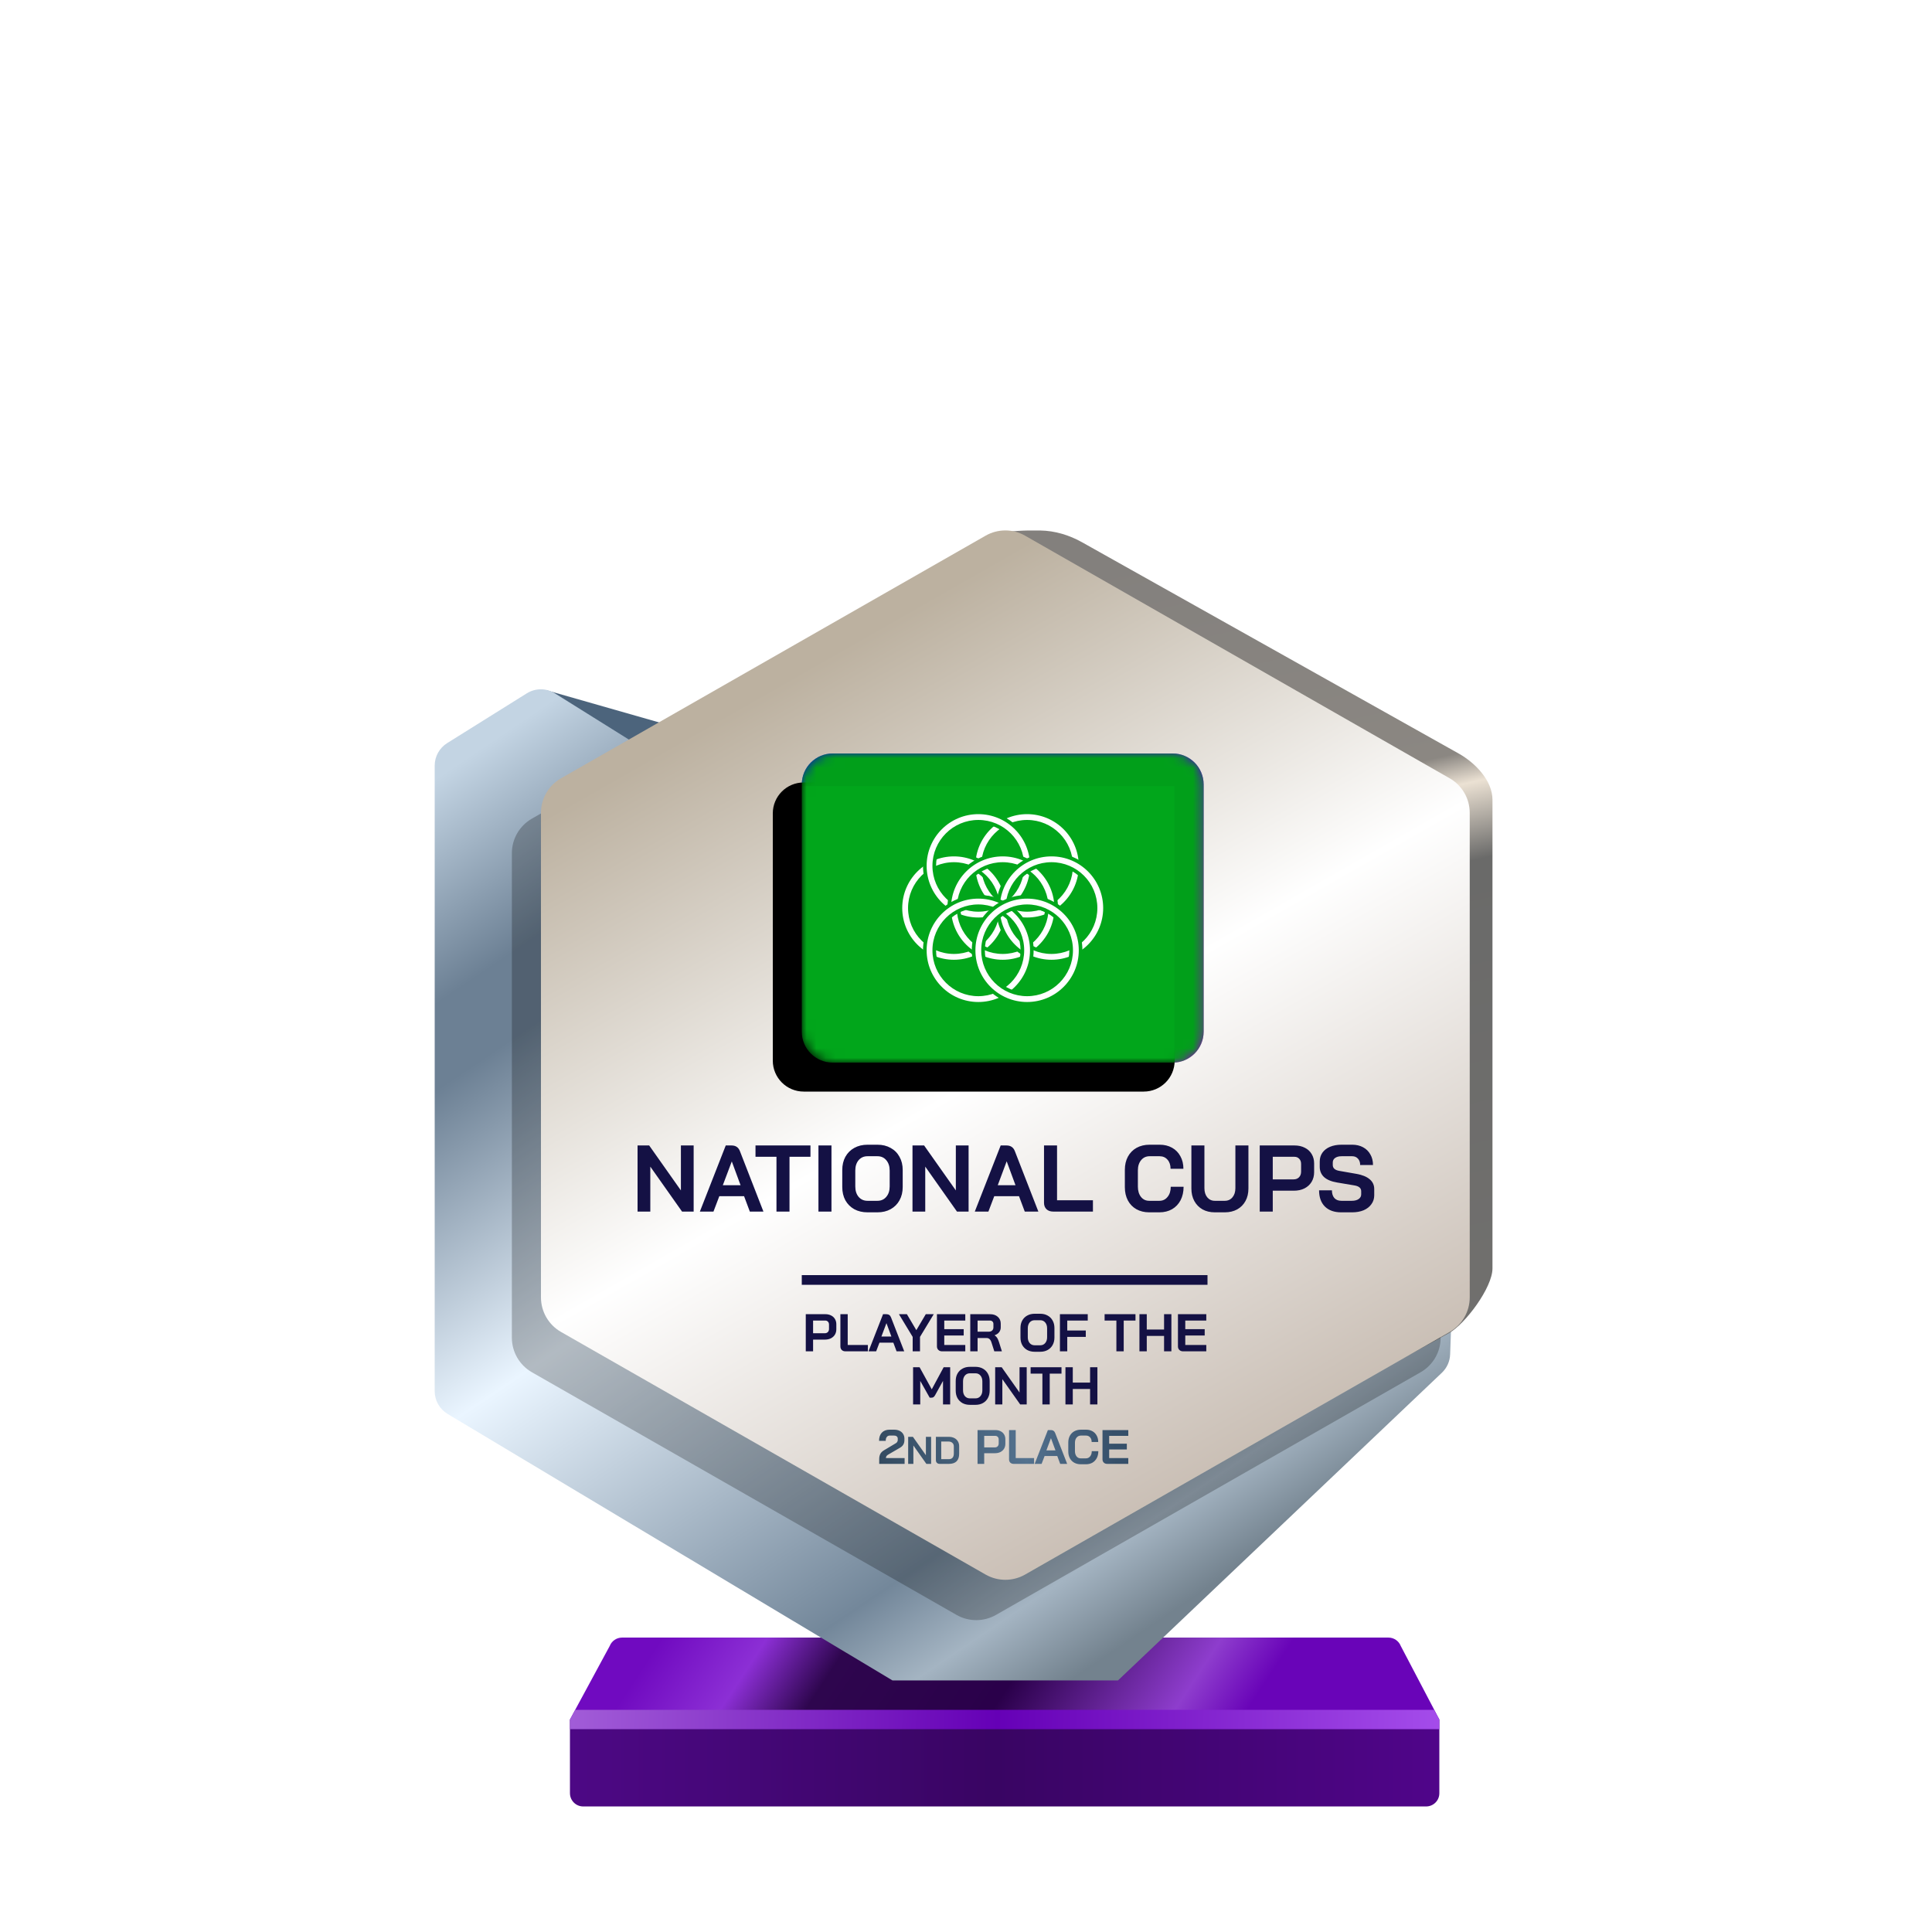
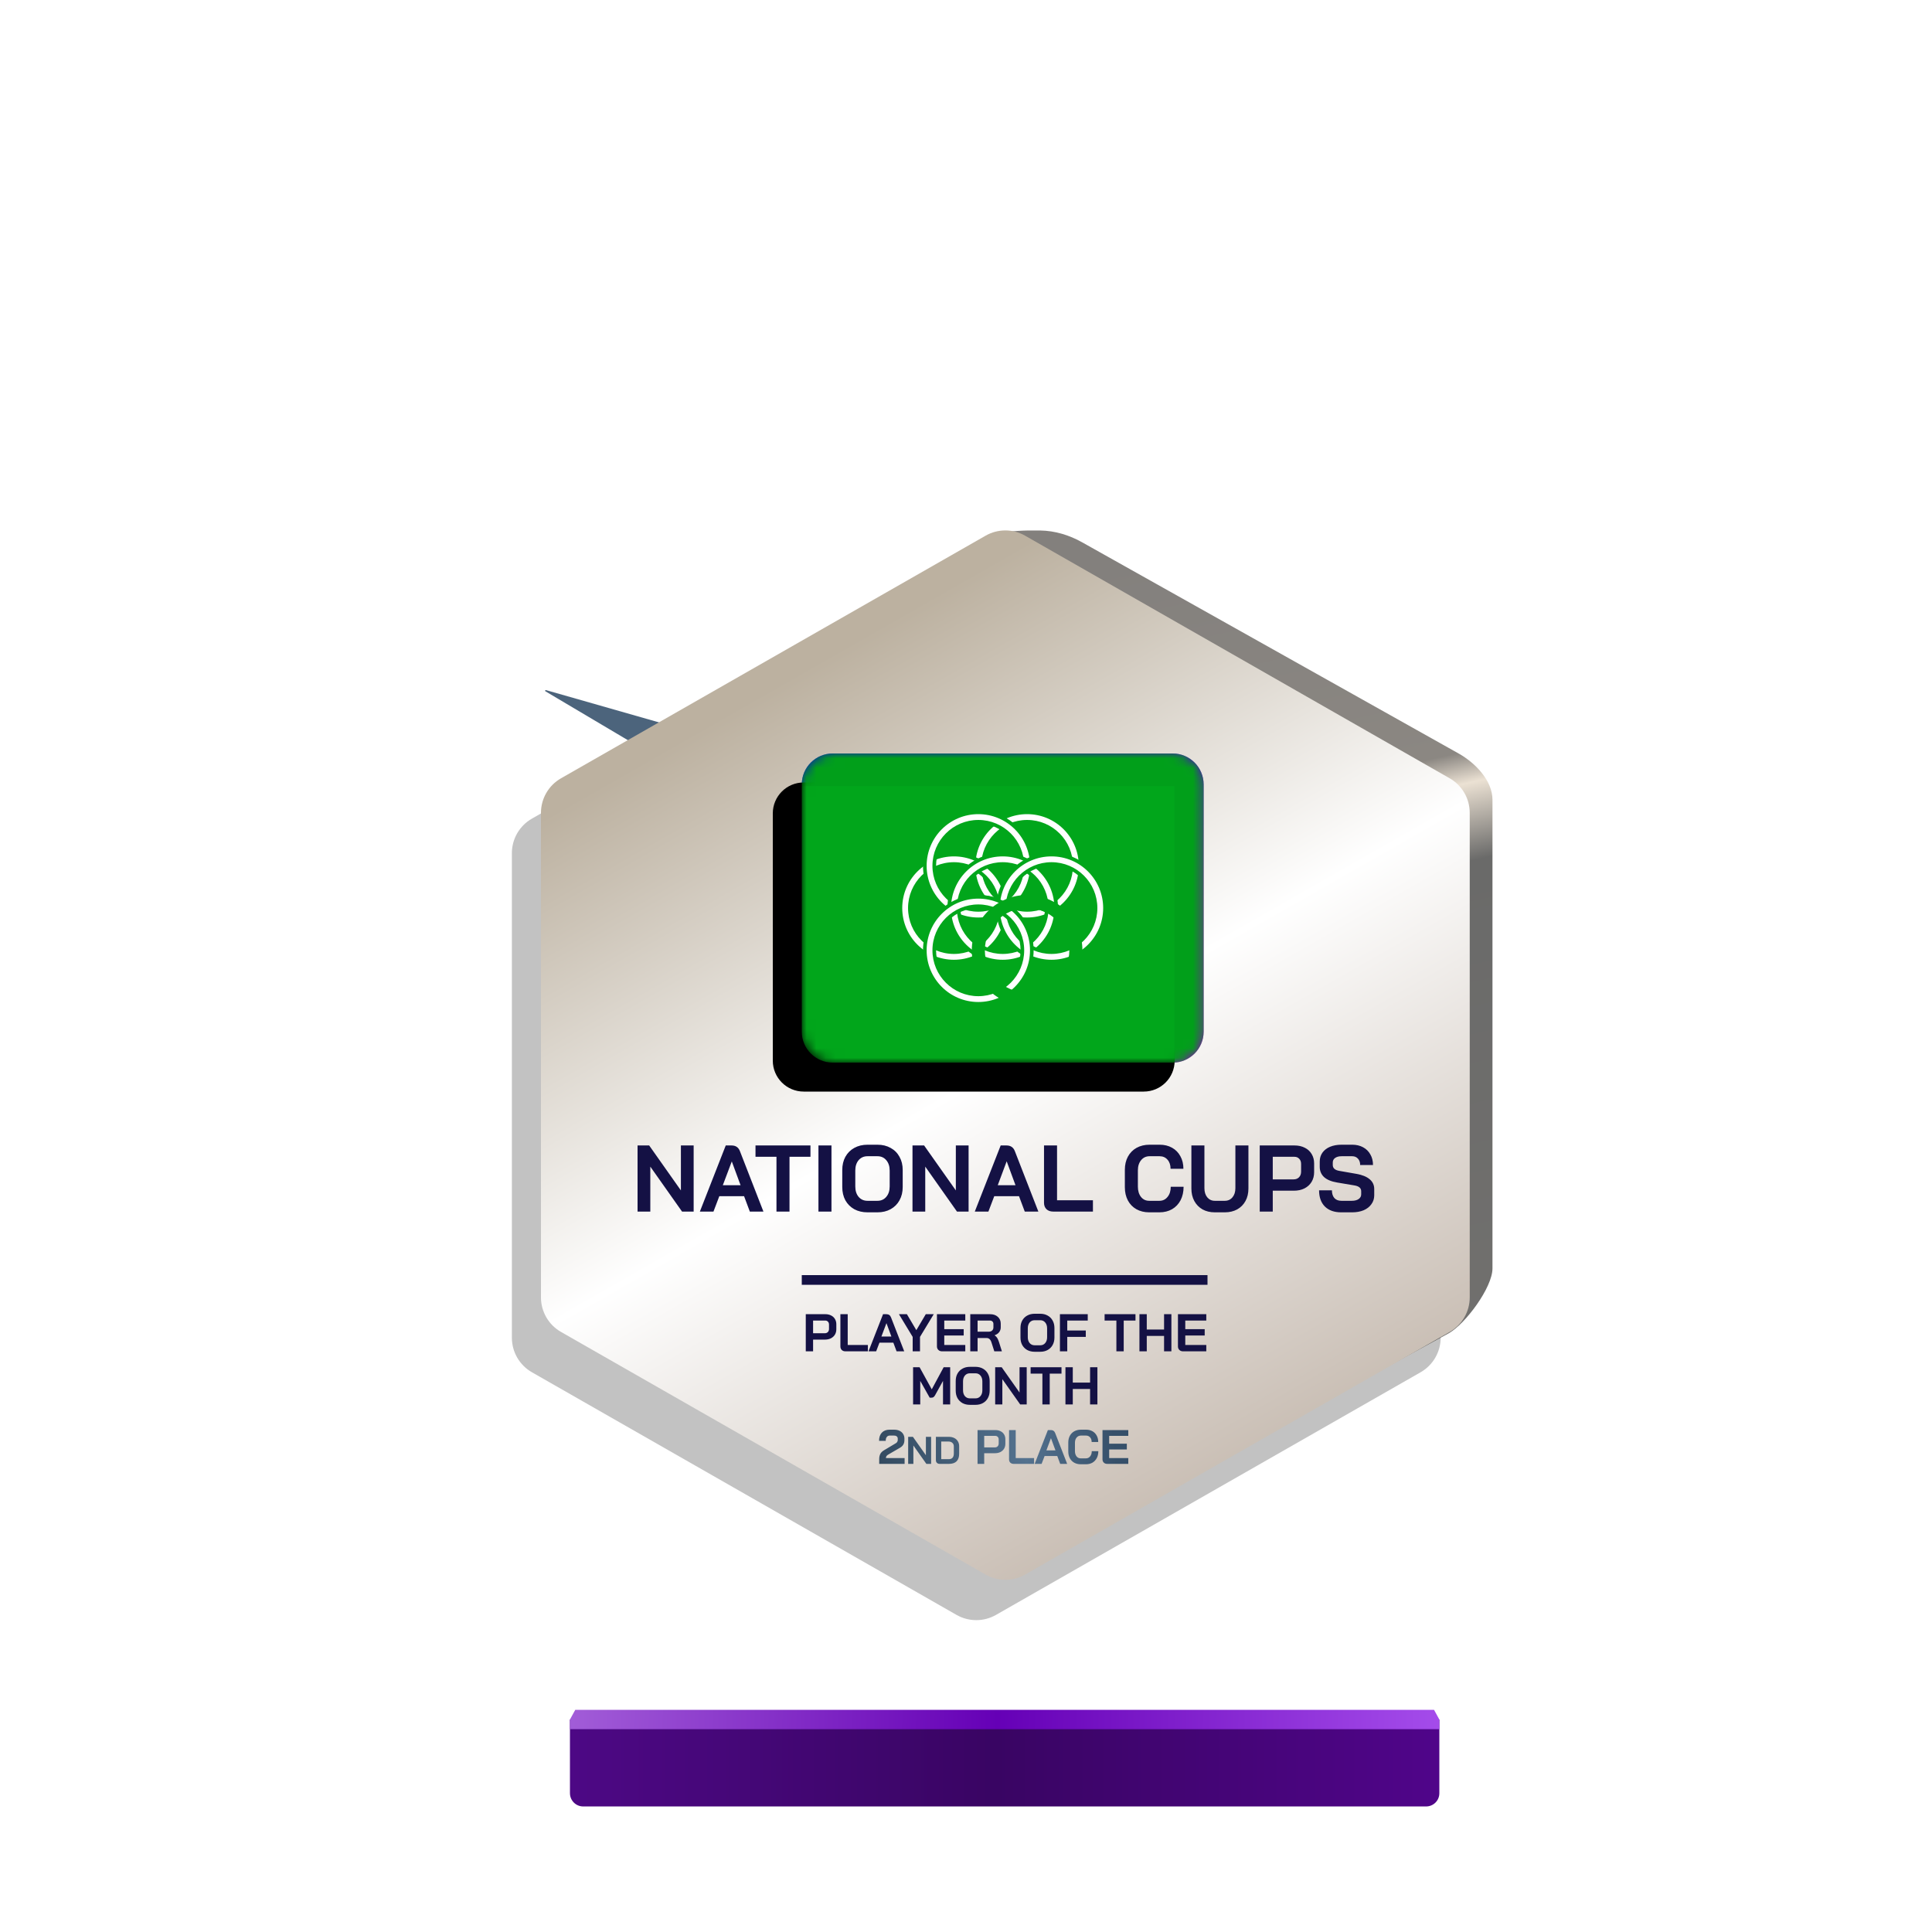
<svg xmlns="http://www.w3.org/2000/svg" xmlns:xlink="http://www.w3.org/1999/xlink" width="200px" height="200px" viewBox="0 0 200 200" version="1.1">
  <title>national_cups_silver_month</title>
  <defs>
    <linearGradient x1="7.778%" y1="48.193%" x2="80%" y2="52.643%" id="linearGradient-1">
      <stop stop-color="#700AC0" offset="0%" />
      <stop stop-color="#8C2FD5" offset="16.729%" />
      <stop stop-color="#2E064E" offset="30.206%" />
      <stop stop-color="#2A004A" offset="59.729%" />
      <stop stop-color="#8E3DCD" offset="88.523%" />
      <stop stop-color="#6904B8" offset="100%" />
    </linearGradient>
    <linearGradient x1="0%" y1="44.444%" x2="100%" y2="44.444%" id="linearGradient-2">
      <stop stop-color="#4D0885" offset="0%" />
      <stop stop-color="#390563" offset="49.007%" />
      <stop stop-color="#50058A" offset="100%" />
    </linearGradient>
    <linearGradient x1="0%" y1="49.975%" x2="101.111%" y2="50.025%" id="linearGradient-3">
      <stop stop-color="#A25DD8" offset="0%" />
      <stop stop-color="#6500B6" offset="48.57%" />
      <stop stop-color="#A64EEC" offset="100%" />
    </linearGradient>
    <linearGradient x1="1.629%" y1="7.962%" x2="64.193%" y2="98.797%" id="linearGradient-4">
      <stop stop-color="#C3D4E3" offset="0%" />
      <stop stop-color="#6C8094" offset="16.955%" />
      <stop stop-color="#6C8094" offset="23.415%" />
      <stop stop-color="#EAF5FF" offset="49.119%" />
      <stop stop-color="#73879A" offset="83.776%" />
      <stop stop-color="#A4B4C2" offset="92.087%" />
      <stop stop-color="#73828E" offset="100%" />
    </linearGradient>
    <linearGradient x1="53.535%" y1="0.09%" x2="63.301%" y2="84.266%" id="linearGradient-5">
      <stop stop-color="#83807D" offset="0%" />
      <stop stop-color="#8B8782" offset="30.989%" />
      <stop stop-color="#EBE1D3" offset="34.706%" />
      <stop stop-color="#6A6A69" offset="43.802%" />
      <stop stop-color="#71706E" offset="100%" />
    </linearGradient>
    <linearGradient x1="30.976%" y1="12.068%" x2="74.446%" y2="99.419%" id="linearGradient-6">
      <stop stop-color="#BCB1A0" offset="0%" />
      <stop stop-color="#FFFFFF" offset="44.34%" />
      <stop stop-color="#BEB1A5" offset="100%" />
    </linearGradient>
    <linearGradient x1="0%" y1="50.353%" x2="94.547%" y2="49.037%" id="linearGradient-7">
      <stop stop-color="#344B61" offset="0%" />
      <stop stop-color="#54728F" offset="62.083%" />
      <stop stop-color="#36506A" offset="100%" />
    </linearGradient>
    <linearGradient x1="9.615%" y1="21.893%" x2="57.693%" y2="81.065%" id="linearGradient-8">
      <stop stop-color="#0B12C6" offset="0%" />
      <stop stop-color="#8805B7" offset="100%" />
    </linearGradient>
    <path d="M0,3.2 C0,1.433 1.433,0 3.2,0 L38.4,0 C40.167,0 41.6,1.433 41.6,3.2 L41.6,28.8 C41.6,30.567 40.167,32 38.4,32 L3.2,32 C1.433,32 0,30.567 0,28.8 L0,3.2 Z" id="path-9" />
    <filter x="-3.6%" y="-4.7%" width="107.2%" height="109.4%" filterUnits="objectBoundingBox" id="filter-11">
      <feOffset dx="-3" dy="3" in="SourceAlpha" result="shadowOffsetInner1" />
      <feComposite in="shadowOffsetInner1" in2="SourceAlpha" operator="arithmetic" k2="-1" k3="1" result="shadowInnerInner1" />
      <feColorMatrix values="0 0 0 0 0   0 0 0 0 0   0 0 0 0 0  0 0 0 0.24 0" type="matrix" in="shadowInnerInner1" />
    </filter>
  </defs>
  <g id="national_cups_silver_month" stroke="none" stroke-width="1" fill="none" fill-rule="evenodd">
    <g id="euro_qualify_gold_shield" transform="translate(45, 54.91)" fill-rule="nonzero">
      <g id="trophy" transform="translate(0, -0)">
-         <path d="M14,123.094 L18.119,115.479 C18.326,114.955 18.832,114.612 19.395,114.612 L98.73,114.612 C99.293,114.612 99.799,114.955 100.006,115.479 L104,123.094 L14,123.094 Z" id="Path" fill="url(#linearGradient-1)" />
        <path d="M14.002,130.72 L14,123.094 L104,123.094 L104,130.727 C104,131.485 103.385,132.094 102.626,132.094 L15.375,132.094 C14.616,132.094 14.002,131.479 14.002,130.72 Z" id="Path" fill="url(#linearGradient-2)" />
        <polygon id="Path" fill="url(#linearGradient-3)" points="14 123.094 14 124.094 104 124.094 104 123.094 103.452 122.094 14.55 122.094" />
        <path d="M11.464,16.654 L20.261,21.869 L24,20.094 L11.525,16.531 C11.446,16.499 11.391,16.61 11.464,16.654 Z" id="Path" fill="#4C647C" />
-         <path d="M0,24.345 L0,89.103 C0,90.068 0.507,90.963 1.335,91.459 L47.386,119.045 L70.736,119.045 L104.263,87.195 C104.783,86.701 105.089,86.023 105.116,85.305 L105.418,77.153 L59.061,101.876 L23.356,81.379 C22.503,80.889 21.976,79.98 21.976,78.996 L21.976,24.345 C21.976,23.398 21.488,22.518 20.685,22.016 L12.444,16.865 C11.553,16.308 10.423,16.308 9.532,16.865 L1.291,22.016 C0.488,22.518 0,23.398 0,24.345 Z" id="Path" fill="url(#linearGradient-4)" />
        <path d="M55.452,6.452 L55.452,23.273 L55.452,76.985 C55.447,77.345 55.386,77.705 55.452,78.059 L55.452,99.456 C56.143,103.174 64.863,105.097 68.146,103.221 L105,83.094 C106.712,82.116 109.5,78.37 109.5,76.399 L109.5,27.883 C109.5,25.898 107.73,24.067 106,23.094 L67.023,1.229 C65.692,0.482 64.208,0.031 62.683,0.006 C55.838,-0.108 55.107,1.508 55.452,6.452 Z" id="Path" fill="url(#linearGradient-5)" />
        <path d="M54.018,4.718 L10.065,29.833 C8.782,30.567 7.989,31.932 7.989,33.411 L7.989,83.569 C7.989,85.048 8.782,86.413 10.065,87.147 L54.018,112.263 C55.285,112.987 56.84,112.987 58.107,112.263 L102.059,87.147 C103.343,86.413 104.136,85.048 104.136,83.569 L104.136,33.411 C104.136,31.932 103.343,30.567 102.059,29.833 L58.107,4.718 C56.84,3.994 55.285,3.994 54.018,4.718 Z" id="Path" fill-opacity="0.24" fill="#000000" />
        <path d="M57.029,0.543 L13.076,25.659 C11.792,26.392 11,27.758 11,29.236 L11,79.394 C11,80.873 11.792,82.238 13.076,82.972 L57.029,108.088 C58.296,108.812 59.851,108.812 61.118,108.088 L105.07,82.972 C106.354,82.238 107.146,80.873 107.146,79.394 L107.146,29.236 C107.146,27.758 106.354,26.392 105.07,25.659 L61.118,0.543 C59.851,-0.181 58.296,-0.181 57.029,0.543 Z" id="Path" fill="url(#linearGradient-6)" />
        <path d="M38.413,81.134 L40.44,81.134 C40.663,81.134 40.861,81.178 41.033,81.266 C41.205,81.35 41.339,81.473 41.434,81.634 C41.53,81.791 41.577,81.973 41.577,82.178 L41.577,82.689 C41.577,82.901 41.528,83.09 41.429,83.255 C41.33,83.416 41.191,83.542 41.011,83.634 C40.836,83.722 40.63,83.766 40.396,83.766 L39.171,83.766 L39.171,84.98 L38.413,84.98 L38.413,81.134 Z M40.385,83.106 C40.513,83.106 40.618,83.066 40.698,82.985 C40.779,82.901 40.819,82.791 40.819,82.656 L40.819,82.211 C40.819,82.083 40.782,81.982 40.709,81.909 C40.639,81.832 40.546,81.793 40.429,81.793 L39.171,81.793 L39.171,83.106 L40.385,83.106 Z M42.53,84.98 C42.368,84.98 42.238,84.934 42.139,84.842 C42.044,84.747 41.997,84.623 41.997,84.469 L41.997,81.134 L42.755,81.134 L42.755,84.321 L44.843,84.321 L44.843,84.98 L42.53,84.98 Z M46.754,81.134 C46.992,81.134 47.153,81.244 47.237,81.464 L48.605,84.98 L47.814,84.98 L47.479,84.084 L46.04,84.084 L45.699,84.98 L44.908,84.98 L46.413,81.134 L46.754,81.134 Z M48.881,81.134 L49.859,82.788 L50.837,81.134 L51.661,81.134 L50.238,83.485 L50.238,84.98 L49.48,84.98 L49.48,83.485 L48.057,81.134 L48.881,81.134 Z M46.765,82.062 L46.243,83.447 L47.276,83.447 L46.765,82.062 Z M52.525,84.98 C52.368,84.98 52.239,84.932 52.141,84.837 C52.042,84.742 51.992,84.617 51.992,84.463 L51.992,81.134 L54.926,81.134 L54.926,81.793 L52.75,81.793 L52.75,82.683 L54.761,82.683 L54.761,83.343 L52.75,83.343 L52.75,84.321 L54.926,84.321 L54.926,84.98 L52.525,84.98 Z M55.442,81.134 L57.486,81.134 C57.819,81.134 58.087,81.224 58.288,81.403 C58.493,81.583 58.596,81.819 58.596,82.112 L58.596,82.496 C58.596,82.687 58.541,82.854 58.431,82.996 C58.325,83.136 58.169,83.242 57.964,83.315 L57.964,83.326 C58.081,83.403 58.169,83.491 58.228,83.59 C58.29,83.689 58.35,83.826 58.409,84.002 L58.717,84.98 L57.931,84.98 L57.64,84.068 C57.592,83.91 57.526,83.793 57.442,83.716 C57.358,83.639 57.253,83.601 57.129,83.601 L56.2,83.601 L56.2,84.98 L55.442,84.98 L55.442,81.134 Z M57.343,82.947 C57.497,82.947 57.618,82.907 57.706,82.826 C57.794,82.742 57.838,82.634 57.838,82.502 L57.838,82.145 C57.838,82.039 57.805,81.954 57.739,81.892 C57.673,81.826 57.585,81.793 57.475,81.793 L56.2,81.793 L56.2,82.947 L57.343,82.947 Z M62.105,85.024 C61.816,85.024 61.56,84.963 61.336,84.842 C61.116,84.718 60.944,84.546 60.82,84.326 C60.699,84.103 60.639,83.844 60.639,83.551 L60.639,82.562 C60.639,82.269 60.699,82.013 60.82,81.793 C60.944,81.57 61.116,81.398 61.336,81.277 C61.56,81.152 61.816,81.09 62.105,81.09 L62.688,81.09 C62.977,81.09 63.232,81.152 63.451,81.277 C63.675,81.398 63.847,81.57 63.968,81.793 C64.092,82.013 64.155,82.269 64.155,82.562 L64.155,83.551 C64.155,83.844 64.092,84.103 63.968,84.326 C63.847,84.546 63.675,84.718 63.451,84.842 C63.232,84.963 62.977,85.024 62.688,85.024 L62.105,85.024 Z M62.688,84.353 C62.9,84.353 63.071,84.277 63.199,84.123 C63.331,83.969 63.397,83.767 63.397,83.518 L63.397,82.595 C63.397,82.346 63.331,82.145 63.199,81.991 C63.071,81.837 62.9,81.76 62.688,81.76 L62.105,81.76 C61.893,81.76 61.721,81.837 61.589,81.991 C61.461,82.145 61.397,82.346 61.397,82.595 L61.397,83.518 C61.397,83.767 61.461,83.969 61.589,84.123 C61.721,84.277 61.893,84.353 62.105,84.353 L62.688,84.353 Z M64.724,81.134 L67.603,81.134 L67.603,81.793 L65.482,81.793 L65.482,82.826 L67.4,82.826 L67.4,83.485 L65.482,83.485 L65.482,84.98 L64.724,84.98 L64.724,81.134 Z M70.568,81.793 L69.348,81.793 L69.348,81.134 L72.545,81.134 L72.545,81.793 L71.326,81.793 L71.326,84.98 L70.568,84.98 L70.568,81.793 Z M72.954,81.134 L73.713,81.134 L73.713,82.722 L75.504,82.722 L75.504,81.134 L76.262,81.134 L76.262,84.98 L75.504,84.98 L75.504,83.381 L73.713,83.381 L73.713,84.98 L72.954,84.98 L72.954,81.134 Z M77.474,84.98 C77.316,84.98 77.188,84.932 77.089,84.837 C76.99,84.742 76.941,84.617 76.941,84.463 L76.941,81.134 L79.875,81.134 L79.875,81.793 L77.699,81.793 L77.699,82.683 L79.71,82.683 L79.71,83.343 L77.699,83.343 L77.699,84.321 L79.875,84.321 L79.875,84.98 L77.474,84.98 Z M49.522,86.628 L50.197,86.628 L51.455,88.914 L52.686,86.628 L53.362,86.628 L53.362,90.474 L52.62,90.474 L52.62,88.04 L51.812,89.501 C51.758,89.6 51.701,89.672 51.642,89.716 C51.587,89.756 51.523,89.776 51.45,89.776 L51.241,89.776 L50.263,88.04 L50.263,90.474 L49.522,90.474 L49.522,86.628 Z M55.401,90.518 C55.112,90.518 54.856,90.457 54.632,90.337 C54.413,90.212 54.24,90.04 54.116,89.82 C53.995,89.597 53.935,89.338 53.935,89.045 L53.935,88.056 C53.935,87.763 53.995,87.507 54.116,87.287 C54.24,87.064 54.413,86.892 54.632,86.771 C54.856,86.646 55.112,86.584 55.401,86.584 L55.984,86.584 C56.273,86.584 56.528,86.646 56.748,86.771 C56.971,86.892 57.143,87.064 57.264,87.287 C57.388,87.507 57.451,87.763 57.451,88.056 L57.451,89.045 C57.451,89.338 57.388,89.597 57.264,89.82 C57.143,90.04 56.971,90.212 56.748,90.337 C56.528,90.457 56.273,90.518 55.984,90.518 L55.401,90.518 Z M55.984,89.848 C56.196,89.848 56.367,89.771 56.495,89.617 C56.627,89.463 56.693,89.262 56.693,89.012 L56.693,88.089 C56.693,87.84 56.627,87.639 56.495,87.485 C56.367,87.331 56.196,87.254 55.984,87.254 L55.401,87.254 C55.189,87.254 55.017,87.331 54.885,87.485 C54.757,87.639 54.693,87.84 54.693,88.089 L54.693,89.012 C54.693,89.262 54.757,89.463 54.885,89.617 C55.017,89.771 55.189,89.848 55.401,89.848 L55.984,89.848 Z M58.02,86.628 L58.696,86.628 L60.542,89.243 L60.542,86.628 L61.284,86.628 L61.284,90.474 L60.608,90.474 L58.762,87.859 L58.762,90.474 L58.02,90.474 L58.02,86.628 Z M62.909,87.287 L61.689,87.287 L61.689,86.628 L64.886,86.628 L64.886,87.287 L63.667,87.287 L63.667,90.474 L62.909,90.474 L62.909,87.287 Z M65.295,86.628 L66.054,86.628 L66.054,88.216 L67.845,88.216 L67.845,86.628 L68.603,86.628 L68.603,90.474 L67.845,90.474 L67.845,88.875 L66.054,88.875 L66.054,90.474 L65.295,90.474 L65.295,86.628 Z M38,78.09 C38,78.09 38,77.866 38,77.59 C38,77.314 38,77.09 38,77.09 L80,77.09 L80,77.59 L80,78.09 L38,78.09 Z" id="Combined-Shape" fill="#141144" />
        <path d="M46.015,96.13 C46.015,95.93 46.052,95.757 46.125,95.61 C46.198,95.463 46.323,95.337 46.5,95.23 L47.74,94.49 C47.8,94.457 47.847,94.41 47.88,94.35 C47.917,94.29 47.935,94.23 47.935,94.17 L47.935,94.01 C47.935,93.917 47.9,93.842 47.83,93.785 C47.763,93.728 47.675,93.7 47.565,93.7 L47.105,93.7 C46.975,93.7 46.873,93.748 46.8,93.845 C46.727,93.938 46.69,94.072 46.69,94.245 L46,94.245 C46,93.882 46.097,93.598 46.29,93.395 C46.483,93.192 46.752,93.09 47.095,93.09 L47.565,93.09 C47.775,93.09 47.96,93.128 48.12,93.205 C48.28,93.282 48.403,93.39 48.49,93.53 C48.58,93.67 48.625,93.83 48.625,94.01 L48.625,94.17 C48.625,94.35 48.587,94.505 48.51,94.635 C48.437,94.762 48.32,94.872 48.16,94.965 L46.955,95.665 C46.875,95.712 46.813,95.763 46.77,95.82 C46.73,95.877 46.71,95.947 46.71,96.03 L48.645,96.03 L48.645,96.63 L46.015,96.63 L46.015,96.13 Z M49.013,93.83 L49.505,93.83 L50.849,95.734 L50.849,93.83 L51.389,93.83 L51.389,96.63 L50.897,96.63 L49.553,94.726 L49.553,96.63 L49.013,96.63 L49.013,93.83 Z M52.272,96.63 C52.157,96.63 52.064,96.595 51.992,96.526 C51.92,96.457 51.884,96.366 51.884,96.254 L51.884,93.83 L53.22,93.83 C53.434,93.83 53.62,93.87 53.78,93.95 C53.943,94.03 54.068,94.143 54.156,94.29 C54.247,94.437 54.292,94.606 54.292,94.798 L54.292,95.582 C54.292,95.926 54.203,96.187 54.024,96.366 C53.846,96.542 53.583,96.63 53.236,96.63 L52.272,96.63 Z M53.22,96.142 C53.391,96.142 53.52,96.093 53.608,95.994 C53.696,95.895 53.74,95.75 53.74,95.558 L53.74,94.822 C53.74,94.67 53.691,94.549 53.592,94.458 C53.493,94.365 53.364,94.318 53.204,94.318 L52.436,94.318 L52.436,96.142 L53.22,96.142 Z M56.195,93.13 L58.04,93.13 C58.244,93.13 58.424,93.17 58.58,93.25 C58.737,93.327 58.859,93.438 58.945,93.585 C59.032,93.728 59.075,93.893 59.075,94.08 L59.075,94.545 C59.075,94.738 59.03,94.91 58.94,95.06 C58.85,95.207 58.724,95.322 58.56,95.405 C58.4,95.485 58.214,95.525 58,95.525 L56.885,95.525 L56.885,96.63 L56.195,96.63 L56.195,93.13 Z M57.99,94.925 C58.107,94.925 58.202,94.888 58.275,94.815 C58.349,94.738 58.385,94.638 58.385,94.515 L58.385,94.11 C58.385,93.993 58.352,93.902 58.285,93.835 C58.222,93.765 58.137,93.73 58.03,93.73 L56.885,93.73 L56.885,94.925 L57.99,94.925 Z M59.942,96.63 C59.795,96.63 59.677,96.588 59.587,96.505 C59.5,96.418 59.457,96.305 59.457,96.165 L59.457,93.13 L60.147,93.13 L60.147,96.03 L62.047,96.03 L62.047,96.63 L59.942,96.63 Z M64.447,95.815 L63.137,95.815 L62.827,96.63 L62.107,96.63 L63.477,93.13 L63.787,93.13 C64.003,93.13 64.15,93.23 64.227,93.43 L65.472,96.63 L64.752,96.63 L64.447,95.815 Z M63.322,95.235 L64.262,95.235 L63.797,93.975 L63.792,93.975 L63.322,95.235 Z M66.878,96.67 C66.621,96.67 66.394,96.615 66.198,96.505 C66.004,96.395 65.854,96.24 65.748,96.04 C65.641,95.837 65.588,95.603 65.588,95.34 L65.588,94.42 C65.588,94.157 65.641,93.925 65.748,93.725 C65.858,93.522 66.011,93.365 66.208,93.255 C66.408,93.145 66.638,93.09 66.898,93.09 L67.428,93.09 C67.678,93.09 67.898,93.143 68.088,93.25 C68.278,93.357 68.424,93.507 68.528,93.7 C68.634,93.89 68.688,94.112 68.688,94.365 L68.008,94.365 C68.008,94.165 67.954,94.005 67.848,93.885 C67.741,93.762 67.601,93.7 67.428,93.7 L66.898,93.7 C66.711,93.7 66.561,93.77 66.448,93.91 C66.334,94.047 66.278,94.227 66.278,94.45 L66.278,95.31 C66.278,95.533 66.333,95.715 66.443,95.855 C66.553,95.992 66.698,96.06 66.878,96.06 L67.418,96.06 C67.594,96.06 67.738,95.992 67.848,95.855 C67.961,95.718 68.018,95.538 68.018,95.315 L68.698,95.315 C68.698,95.585 68.644,95.823 68.538,96.03 C68.431,96.233 68.281,96.392 68.088,96.505 C67.894,96.615 67.671,96.67 67.418,96.67 L66.878,96.67 Z M69.615,96.63 C69.472,96.63 69.355,96.587 69.265,96.5 C69.175,96.413 69.13,96.3 69.13,96.16 L69.13,93.13 L71.8,93.13 L71.8,93.73 L69.82,93.73 L69.82,94.54 L71.65,94.54 L71.65,95.14 L69.82,95.14 L69.82,96.03 L71.8,96.03 L71.8,96.63 L69.615,96.63 Z" id="Combined-Shape" fill="url(#linearGradient-7)" />
      </g>
    </g>
    <g id="Path-+-Shape-+-Path-159-Mask" transform="translate(83, 78)">
      <mask id="mask-10" fill="white">
        <use xlink:href="#path-9" />
      </mask>
      <g id="Mask" fill-rule="nonzero">
        <use fill="url(#linearGradient-8)" xlink:href="#path-9" />
        <use fill="black" fill-opacity="1" filter="url(#filter-11)" xlink:href="#path-9" />
      </g>
      <g id="flag" mask="url(#mask-10)">
        <path d="M38.4,0 L3.2,0 C1.433,0 0,1.433 0,3.2 L0,28.8 C0,30.567 1.433,32 3.2,32 L38.4,32 C40.167,32 41.6,30.567 41.6,28.8 L41.6,3.2 C41.6,1.433 40.167,0 38.4,0 Z" id="Path" fill="#01A61B" fill-rule="nonzero" />
-         <path d="M25.85,11.63 C23.435,11.63 21.477,13.588 21.477,16.003 C21.477,18.418 23.435,20.376 25.85,20.376 C28.265,20.376 30.223,18.418 30.223,16.003 C30.223,13.588 28.265,11.63 25.85,11.63 Z M20.124,16.003 C20.124,12.841 22.687,10.277 25.85,10.277 C29.012,10.277 31.576,12.841 31.576,16.003 C31.576,19.166 29.012,21.729 25.85,21.729 C22.687,21.729 20.124,19.166 20.124,16.003 Z" id="Shape" fill="#01A61B" />
        <path d="M25.85,11.254 C23.227,11.254 21.101,13.38 21.101,16.003 C21.101,18.626 23.227,20.752 25.85,20.752 C28.472,20.752 30.599,18.626 30.599,16.003 C30.599,13.38 28.472,11.254 25.85,11.254 Z M20.499,16.003 C20.499,13.048 22.895,10.653 25.85,10.653 C28.805,10.653 31.2,13.048 31.2,16.003 C31.2,18.958 28.805,21.354 25.85,21.354 C22.895,21.354 20.499,18.958 20.499,16.003 Z" id="Shape" fill="#FFFFFF" />
        <path d="M23.325,7.257 C20.91,7.257 18.952,9.215 18.952,11.63 C18.952,14.045 20.91,16.003 23.325,16.003 C25.74,16.003 27.698,14.045 27.698,11.63 C27.698,9.215 25.74,7.257 23.325,7.257 Z M17.599,11.63 C17.599,8.468 20.162,5.904 23.325,5.904 C26.487,5.904 29.051,8.468 29.051,11.63 C29.051,14.793 26.487,17.356 23.325,17.356 C20.162,17.356 17.599,14.793 17.599,11.63 Z" id="Shape" fill="#01A61B" />
        <path d="M28.074,11.63 C28.074,9.007 25.948,6.881 23.325,6.881 C20.702,6.881 18.576,9.007 18.576,11.63 C18.576,14.253 20.702,16.379 23.325,16.379 C25.948,16.379 28.074,14.253 28.074,11.63 Z M23.325,6.28 C26.28,6.28 28.675,8.675 28.675,11.63 C28.675,14.585 26.28,16.98 23.325,16.98 C20.37,16.98 17.975,14.585 17.975,11.63 C17.975,8.675 20.37,6.28 23.325,6.28 Z" id="Shape" fill="#FFFFFF" />
        <path d="M23.325,16.003 C20.91,16.003 18.952,17.961 18.952,20.376 C18.952,22.792 20.91,24.749 23.325,24.749 C25.74,24.749 27.698,22.792 27.698,20.376 C27.698,17.961 25.74,16.003 23.325,16.003 Z M17.599,20.376 C17.599,17.214 20.162,14.65 23.325,14.65 C26.487,14.65 29.051,17.214 29.051,20.376 C29.051,23.539 26.487,26.103 23.325,26.103 C20.162,26.103 17.599,23.539 17.599,20.376 Z" id="Shape" fill="#01A61B" />
        <path d="M23.325,15.627 C20.702,15.627 18.576,17.754 18.576,20.376 C18.576,22.999 20.702,25.125 23.325,25.125 C25.948,25.125 28.074,22.999 28.074,20.376 C28.074,17.754 25.948,15.627 23.325,15.627 Z M17.975,20.376 C17.975,17.421 20.37,15.026 23.325,15.026 C26.28,15.026 28.675,17.421 28.675,20.376 C28.675,23.331 26.28,25.727 23.325,25.727 C20.37,25.727 17.975,23.331 17.975,20.376 Z" id="Shape" fill="#FFFFFF" />
        <path d="M18.275,16.003 C15.86,16.003 13.902,17.961 13.902,20.376 C13.902,22.792 15.86,24.749 18.275,24.749 C20.69,24.749 22.648,22.792 22.648,20.376 C22.648,17.961 20.69,16.003 18.275,16.003 Z M12.549,20.376 C12.549,17.214 15.113,14.65 18.275,14.65 C21.438,14.65 24.001,17.214 24.001,20.376 C24.001,23.539 21.438,26.103 18.275,26.103 C15.113,26.103 12.549,23.539 12.549,20.376 Z" id="Shape" fill="#01A61B" />
        <path d="M18.275,15.627 C15.652,15.627 13.526,17.754 13.526,20.376 C13.526,22.999 15.652,25.125 18.275,25.125 C20.898,25.125 23.024,22.999 23.024,20.376 C23.024,17.754 20.898,15.627 18.275,15.627 Z M12.925,20.376 C12.925,17.421 15.32,15.026 18.275,15.026 C21.23,15.026 23.626,17.421 23.626,20.376 C23.626,23.331 21.23,25.727 18.275,25.727 C15.32,25.727 12.925,23.331 12.925,20.376 Z" id="Shape" fill="#FFFFFF" />
        <path d="M15.75,11.63 C13.335,11.63 11.377,13.588 11.377,16.003 C11.377,18.418 13.335,20.376 15.75,20.376 C18.166,20.376 20.124,18.418 20.124,16.003 C20.124,13.588 18.166,11.63 15.75,11.63 Z M10.024,16.003 C10.024,12.841 12.588,10.277 15.75,10.277 C18.913,10.277 21.477,12.841 21.477,16.003 C21.477,19.166 18.913,21.729 15.75,21.729 C12.588,21.729 10.024,19.166 10.024,16.003 Z" id="Shape" fill="#01A61B" />
        <path d="M15.75,20.752 C18.373,20.752 20.499,18.626 20.499,16.003 C20.499,13.38 18.373,11.254 15.75,11.254 C13.128,11.254 11.001,13.38 11.001,16.003 C11.001,18.626 13.128,20.752 15.75,20.752 Z M21.101,16.003 C21.101,18.958 18.705,21.354 15.75,21.354 C12.796,21.354 10.4,18.958 10.4,16.003 C10.4,13.048 12.796,10.653 15.75,10.653 C18.705,10.653 21.101,13.048 21.101,16.003 Z" id="Shape" fill="#FFFFFF" />
        <path d="M18.275,7.257 C15.86,7.257 13.902,9.215 13.902,11.63 C13.902,14.045 15.86,16.003 18.275,16.003 C20.69,16.003 22.648,14.045 22.648,11.63 C22.648,9.215 20.69,7.257 18.275,7.257 Z M12.549,11.63 C12.549,8.468 15.113,5.904 18.275,5.904 C21.438,5.904 24.001,8.468 24.001,11.63 C24.001,14.793 21.438,17.356 18.275,17.356 C15.113,17.356 12.549,14.793 12.549,11.63 Z" id="Shape" fill="#01A61B" />
        <path d="M18.275,16.379 C20.898,16.379 23.024,14.253 23.024,11.63 C23.024,9.007 20.898,6.881 18.275,6.881 C15.652,6.881 13.526,9.007 13.526,11.63 C13.526,14.253 15.652,16.379 18.275,16.379 Z M23.626,11.63 C23.626,14.585 21.23,16.98 18.275,16.98 C15.32,16.98 12.925,14.585 12.925,11.63 C12.925,8.675 15.32,6.28 18.275,6.28 C21.23,6.28 23.626,8.675 23.626,11.63 Z" id="Shape" fill="#FFFFFF" />
        <path d="M20.8,11.63 C18.385,11.63 16.427,13.588 16.427,16.003 C16.427,18.418 18.385,20.376 20.8,20.376 C23.215,20.376 25.173,18.418 25.173,16.003 C25.173,13.588 23.215,11.63 20.8,11.63 Z M15.074,16.003 C15.074,12.841 17.638,10.277 20.8,10.277 C23.963,10.277 26.526,12.841 26.526,16.003 C26.526,19.166 23.963,21.729 20.8,21.729 C17.638,21.729 15.074,19.166 15.074,16.003 Z" id="Shape" fill="#01A61B" />
        <path d="M20.8,11.254 C18.177,11.254 16.051,13.38 16.051,16.003 C16.051,18.626 18.177,20.752 20.8,20.752 C23.423,20.752 25.549,18.626 25.549,16.003 C25.549,13.38 23.423,11.254 20.8,11.254 Z M15.45,16.003 C15.45,13.048 17.845,10.653 20.8,10.653 C23.755,10.653 26.15,13.048 26.15,16.003 C26.15,18.958 23.755,21.354 20.8,21.354 C17.845,21.354 15.45,18.958 15.45,16.003 Z" id="Shape" fill="#FFFFFF" />
        <path d="M25.85,11.63 C23.435,11.63 21.477,13.588 21.477,16.003 C21.477,18.418 23.435,20.376 25.85,20.376 C28.265,20.376 30.223,18.418 30.223,16.003 C30.223,13.588 28.265,11.63 25.85,11.63 Z M20.124,16.003 C20.124,12.841 22.687,10.277 25.85,10.277 C29.012,10.277 31.576,12.841 31.576,16.003 C31.576,19.166 29.012,21.729 25.85,21.729 C22.687,21.729 20.124,19.166 20.124,16.003 Z" id="Shape" fill="#01A61B" />
        <path d="M25.85,11.254 C23.227,11.254 21.101,13.38 21.101,16.003 C21.101,18.626 23.227,20.752 25.85,20.752 C28.472,20.752 30.599,18.626 30.599,16.003 C30.599,13.38 28.472,11.254 25.85,11.254 Z M20.499,16.003 C20.499,13.048 22.895,10.653 25.85,10.653 C28.805,10.653 31.2,13.048 31.2,16.003 C31.2,18.958 28.805,21.354 25.85,21.354 C22.895,21.354 20.499,18.958 20.499,16.003 Z" id="Shape" fill="#FFFFFF" />
        <path d="M18.275,16.003 C15.86,16.003 13.902,17.961 13.902,20.376 C13.902,22.792 15.86,24.749 18.275,24.749 C20.69,24.749 22.648,22.792 22.648,20.376 C22.648,17.961 20.69,16.003 18.275,16.003 Z M12.549,20.376 C12.549,17.214 15.113,14.65 18.275,14.65 C21.438,14.65 24.001,17.214 24.001,20.376 C24.001,23.539 21.438,26.103 18.275,26.103 C15.113,26.103 12.549,23.539 12.549,20.376 Z" id="Shape" fill="#01A61B" />
        <path d="M13.526,20.376 C13.526,22.999 15.652,25.125 18.275,25.125 C20.898,25.125 23.024,22.999 23.024,20.376 C23.024,17.754 20.898,15.627 18.275,15.627 C15.652,15.627 13.526,17.754 13.526,20.376 Z M18.275,25.727 C15.32,25.727 12.925,23.331 12.925,20.376 C12.925,17.421 15.32,15.026 18.275,15.026 C21.23,15.026 23.626,17.421 23.626,20.376 C23.626,23.331 21.23,25.727 18.275,25.727 Z" id="Shape" fill="#FFFFFF" />
        <path d="M17.599,20.376 C17.599,17.214 20.162,14.65 23.325,14.65 C26.487,14.65 29.051,17.214 29.051,20.376 C29.051,23.539 26.487,26.103 23.325,26.103 C20.162,26.103 17.599,23.539 17.599,20.376 Z M23.325,16.003 C20.91,16.003 18.952,17.961 18.952,20.376 C18.952,22.792 20.91,24.749 23.325,24.749 C25.74,24.749 27.698,22.792 27.698,20.376 C27.698,17.961 25.74,16.003 23.325,16.003 Z" id="Shape" fill="#01A61B" />
-         <path d="M17.975,20.376 C17.975,17.421 20.37,15.026 23.325,15.026 C26.28,15.026 28.675,17.421 28.675,20.376 C28.675,23.331 26.28,25.727 23.325,25.727 C20.37,25.727 17.975,23.331 17.975,20.376 Z M23.325,15.627 C20.702,15.627 18.576,17.754 18.576,20.376 C18.576,22.999 20.702,25.125 23.325,25.125 C25.948,25.125 28.074,22.999 28.074,20.376 C28.074,17.754 25.948,15.627 23.325,15.627 Z" id="Shape" fill="#FFFFFF" />
      </g>
      <path d="M0.007,3.364 L0.007,3.305 C0.007,1.483 1.485,0.005 3.307,0.005 L38.313,0.005 C40.136,0.005 41.613,1.483 41.613,3.305 L41.613,28.953 C41.613,30.636 40.249,32.001 38.565,32.001 L38.565,32.001 L38.565,32.001 L38.565,3.364 L0.007,3.364 Z" id="Path-159" fill="#000000" opacity="0.2" mask="url(#mask-10)" />
    </g>
    <path d="M66,118.578 L67.203,118.578 L70.487,123.232 L70.487,118.578 L71.807,118.578 L71.807,125.422 L70.605,125.422 L67.32,120.768 L67.32,125.422 L66,125.422 L66,118.578 Z M75.735,118.578 C76.159,118.578 76.446,118.774 76.596,119.165 L79.03,125.422 L77.622,125.422 L77.026,123.828 L74.464,123.828 L73.858,125.422 L72.45,125.422 L75.129,118.578 L75.735,118.578 Z M83.899,118.578 L83.899,119.751 L81.729,119.751 L81.729,125.422 L80.38,125.422 L80.38,119.751 L78.209,119.751 L78.209,118.578 L83.899,118.578 Z M75.755,120.23 L74.826,122.694 L76.664,122.694 L75.755,120.23 Z M84.725,118.578 L86.074,118.578 L86.074,125.422 L84.725,125.422 L84.725,118.578 Z M89.801,125.5 C89.286,125.5 88.83,125.392 88.432,125.177 C88.041,124.956 87.735,124.649 87.513,124.258 C87.298,123.861 87.191,123.401 87.191,122.88 L87.191,121.12 C87.191,120.599 87.298,120.143 87.513,119.751 C87.735,119.354 88.041,119.048 88.432,118.832 C88.83,118.611 89.286,118.5 89.801,118.5 L90.837,118.5 C91.352,118.5 91.805,118.611 92.196,118.832 C92.594,119.048 92.9,119.354 93.115,119.751 C93.337,120.143 93.448,120.599 93.448,121.12 L93.448,122.88 C93.448,123.401 93.337,123.861 93.115,124.258 C92.9,124.649 92.594,124.956 92.196,125.177 C91.805,125.392 91.352,125.5 90.837,125.5 L89.801,125.5 Z M90.837,124.307 C91.215,124.307 91.519,124.17 91.747,123.897 C91.981,123.623 92.099,123.265 92.099,122.821 L92.099,121.179 C92.099,120.736 91.981,120.377 91.747,120.103 C91.519,119.83 91.215,119.693 90.837,119.693 L89.801,119.693 C89.423,119.693 89.117,119.83 88.882,120.103 C88.654,120.377 88.54,120.736 88.54,121.179 L88.54,122.821 C88.54,123.265 88.654,123.623 88.882,123.897 C89.117,124.17 89.423,124.307 89.801,124.307 L90.837,124.307 Z M94.461,118.578 L95.664,118.578 L98.948,123.232 L98.948,118.578 L100.268,118.578 L100.268,125.422 L99.066,125.422 L95.781,120.768 L95.781,125.422 L94.461,125.422 L94.461,118.578 Z M105.487,123.828 L102.925,123.828 L102.319,125.422 L100.911,125.422 L103.59,118.578 L104.196,118.578 C104.62,118.578 104.907,118.774 105.057,119.165 L107.491,125.422 L106.083,125.422 L105.487,123.828 Z M103.287,122.694 L105.125,122.694 L104.216,120.23 L104.206,120.23 L103.287,122.694 Z M109.024,125.422 C108.737,125.422 108.506,125.34 108.33,125.177 C108.16,125.008 108.076,124.786 108.076,124.513 L108.076,118.578 L109.425,118.578 L109.425,124.249 L113.14,124.249 L113.14,125.422 L109.024,125.422 Z M118.967,125.5 C118.465,125.5 118.021,125.392 117.637,125.177 C117.259,124.962 116.966,124.659 116.757,124.268 C116.548,123.871 116.444,123.414 116.444,122.9 L116.444,121.101 C116.444,120.586 116.548,120.133 116.757,119.742 C116.972,119.344 117.272,119.038 117.656,118.823 C118.047,118.608 118.497,118.5 119.006,118.5 L120.042,118.5 C120.531,118.5 120.961,118.604 121.332,118.813 C121.704,119.021 121.991,119.315 122.193,119.693 C122.401,120.064 122.506,120.498 122.506,120.993 L121.176,120.993 C121.176,120.602 121.072,120.289 120.863,120.054 C120.655,119.813 120.381,119.693 120.042,119.693 L119.006,119.693 C118.641,119.693 118.347,119.83 118.126,120.103 C117.904,120.37 117.793,120.723 117.793,121.159 L117.793,122.841 C117.793,123.277 117.901,123.633 118.116,123.906 C118.331,124.174 118.614,124.307 118.967,124.307 L120.022,124.307 C120.368,124.307 120.648,124.174 120.863,123.906 C121.085,123.639 121.195,123.287 121.195,122.851 L122.525,122.851 C122.525,123.378 122.421,123.845 122.212,124.249 C122.004,124.646 121.71,124.956 121.332,125.177 C120.954,125.392 120.518,125.5 120.022,125.5 L118.967,125.5 Z M125.756,125.5 C125.274,125.5 124.85,125.399 124.485,125.197 C124.12,124.988 123.837,124.698 123.634,124.327 C123.433,123.955 123.332,123.525 123.332,123.036 L123.332,118.578 L124.681,118.578 L124.681,122.997 C124.681,123.388 124.778,123.704 124.974,123.946 C125.176,124.187 125.437,124.307 125.756,124.307 L126.792,124.307 C127.118,124.307 127.382,124.187 127.584,123.946 C127.786,123.704 127.887,123.388 127.887,122.997 L127.887,118.578 L129.237,118.578 L129.237,123.036 C129.237,123.525 129.136,123.955 128.933,124.327 C128.731,124.698 128.445,124.988 128.073,125.197 C127.702,125.399 127.275,125.5 126.792,125.5 L125.756,125.5 Z M130.407,118.578 L134.015,118.578 C134.412,118.578 134.764,118.656 135.07,118.813 C135.377,118.963 135.615,119.181 135.784,119.468 C135.954,119.748 136.038,120.071 136.038,120.436 L136.038,121.345 C136.038,121.723 135.95,122.059 135.774,122.352 C135.598,122.639 135.351,122.864 135.031,123.027 C134.719,123.183 134.354,123.261 133.936,123.261 L131.756,123.261 L131.756,125.422 L130.407,125.422 L130.407,118.578 Z M133.917,122.088 C134.145,122.088 134.331,122.016 134.474,121.873 C134.618,121.723 134.689,121.528 134.689,121.286 L134.689,120.494 C134.689,120.266 134.624,120.087 134.494,119.957 C134.37,119.82 134.204,119.751 133.995,119.751 L131.756,119.751 L131.756,122.088 L133.917,122.088 Z M138.838,125.5 C138.121,125.5 137.56,125.301 137.156,124.904 C136.752,124.5 136.55,123.939 136.55,123.222 L137.88,123.222 C137.88,123.561 137.965,123.828 138.134,124.024 C138.31,124.213 138.551,124.307 138.857,124.307 L139.943,124.307 C140.229,124.307 140.461,124.249 140.637,124.131 C140.819,124.007 140.91,123.845 140.91,123.642 L140.91,123.31 C140.91,122.991 140.676,122.792 140.207,122.714 L138.408,122.411 C137.821,122.313 137.375,122.127 137.068,121.853 C136.769,121.573 136.619,121.218 136.619,120.788 L136.619,120.24 C136.619,119.895 136.71,119.592 136.892,119.331 C137.081,119.064 137.345,118.858 137.684,118.715 C138.03,118.572 138.427,118.5 138.877,118.5 L139.982,118.5 C140.405,118.5 140.78,118.588 141.106,118.764 C141.432,118.94 141.683,119.188 141.859,119.507 C142.041,119.82 142.133,120.185 142.133,120.602 L140.803,120.602 C140.803,120.328 140.728,120.11 140.578,119.947 C140.428,119.778 140.229,119.693 139.982,119.693 L138.877,119.693 C138.603,119.693 138.382,119.751 138.212,119.869 C138.049,119.986 137.968,120.143 137.968,120.338 L137.968,120.602 C137.968,120.928 138.193,121.13 138.642,121.208 L140.432,121.521 C141.024,121.625 141.478,121.811 141.79,122.078 C142.103,122.339 142.26,122.678 142.26,123.095 L142.26,123.74 C142.26,124.086 142.162,124.392 141.966,124.659 C141.777,124.927 141.51,125.135 141.165,125.285 C140.819,125.428 140.418,125.5 139.962,125.5 L138.838,125.5 Z" id="Combined-Shape" fill="#141144" fill-rule="nonzero" />
  </g>
</svg>